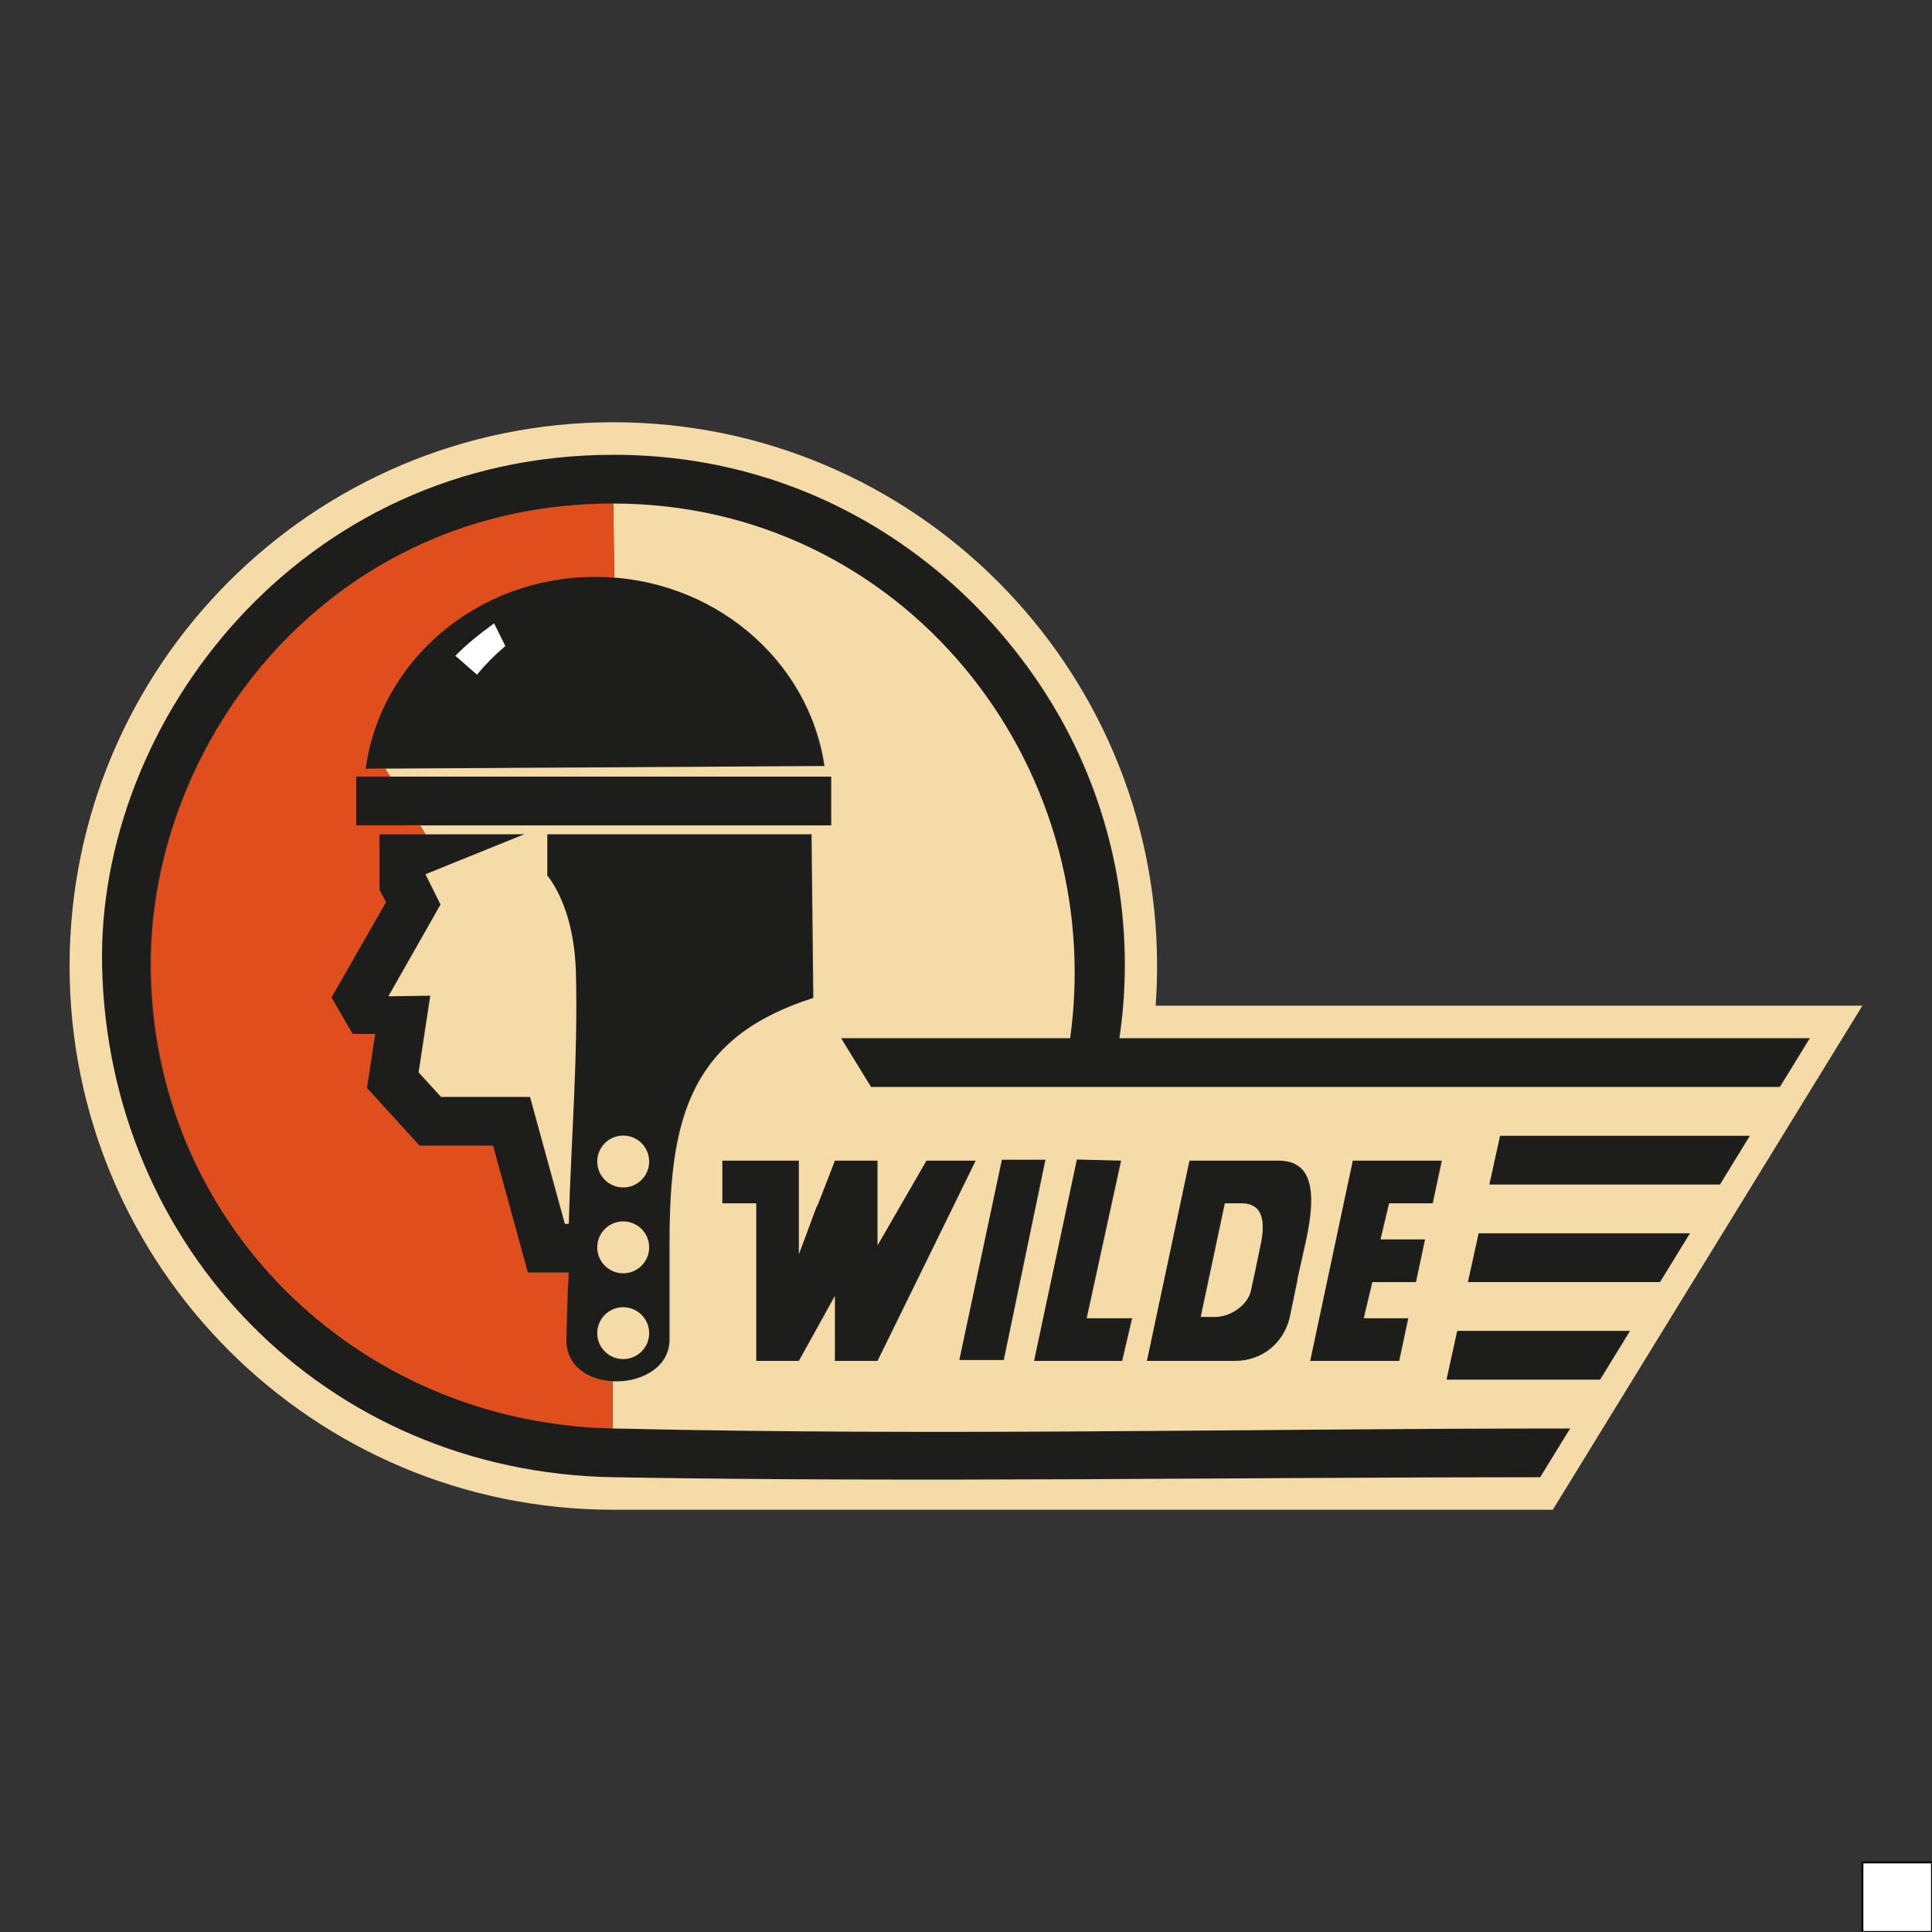
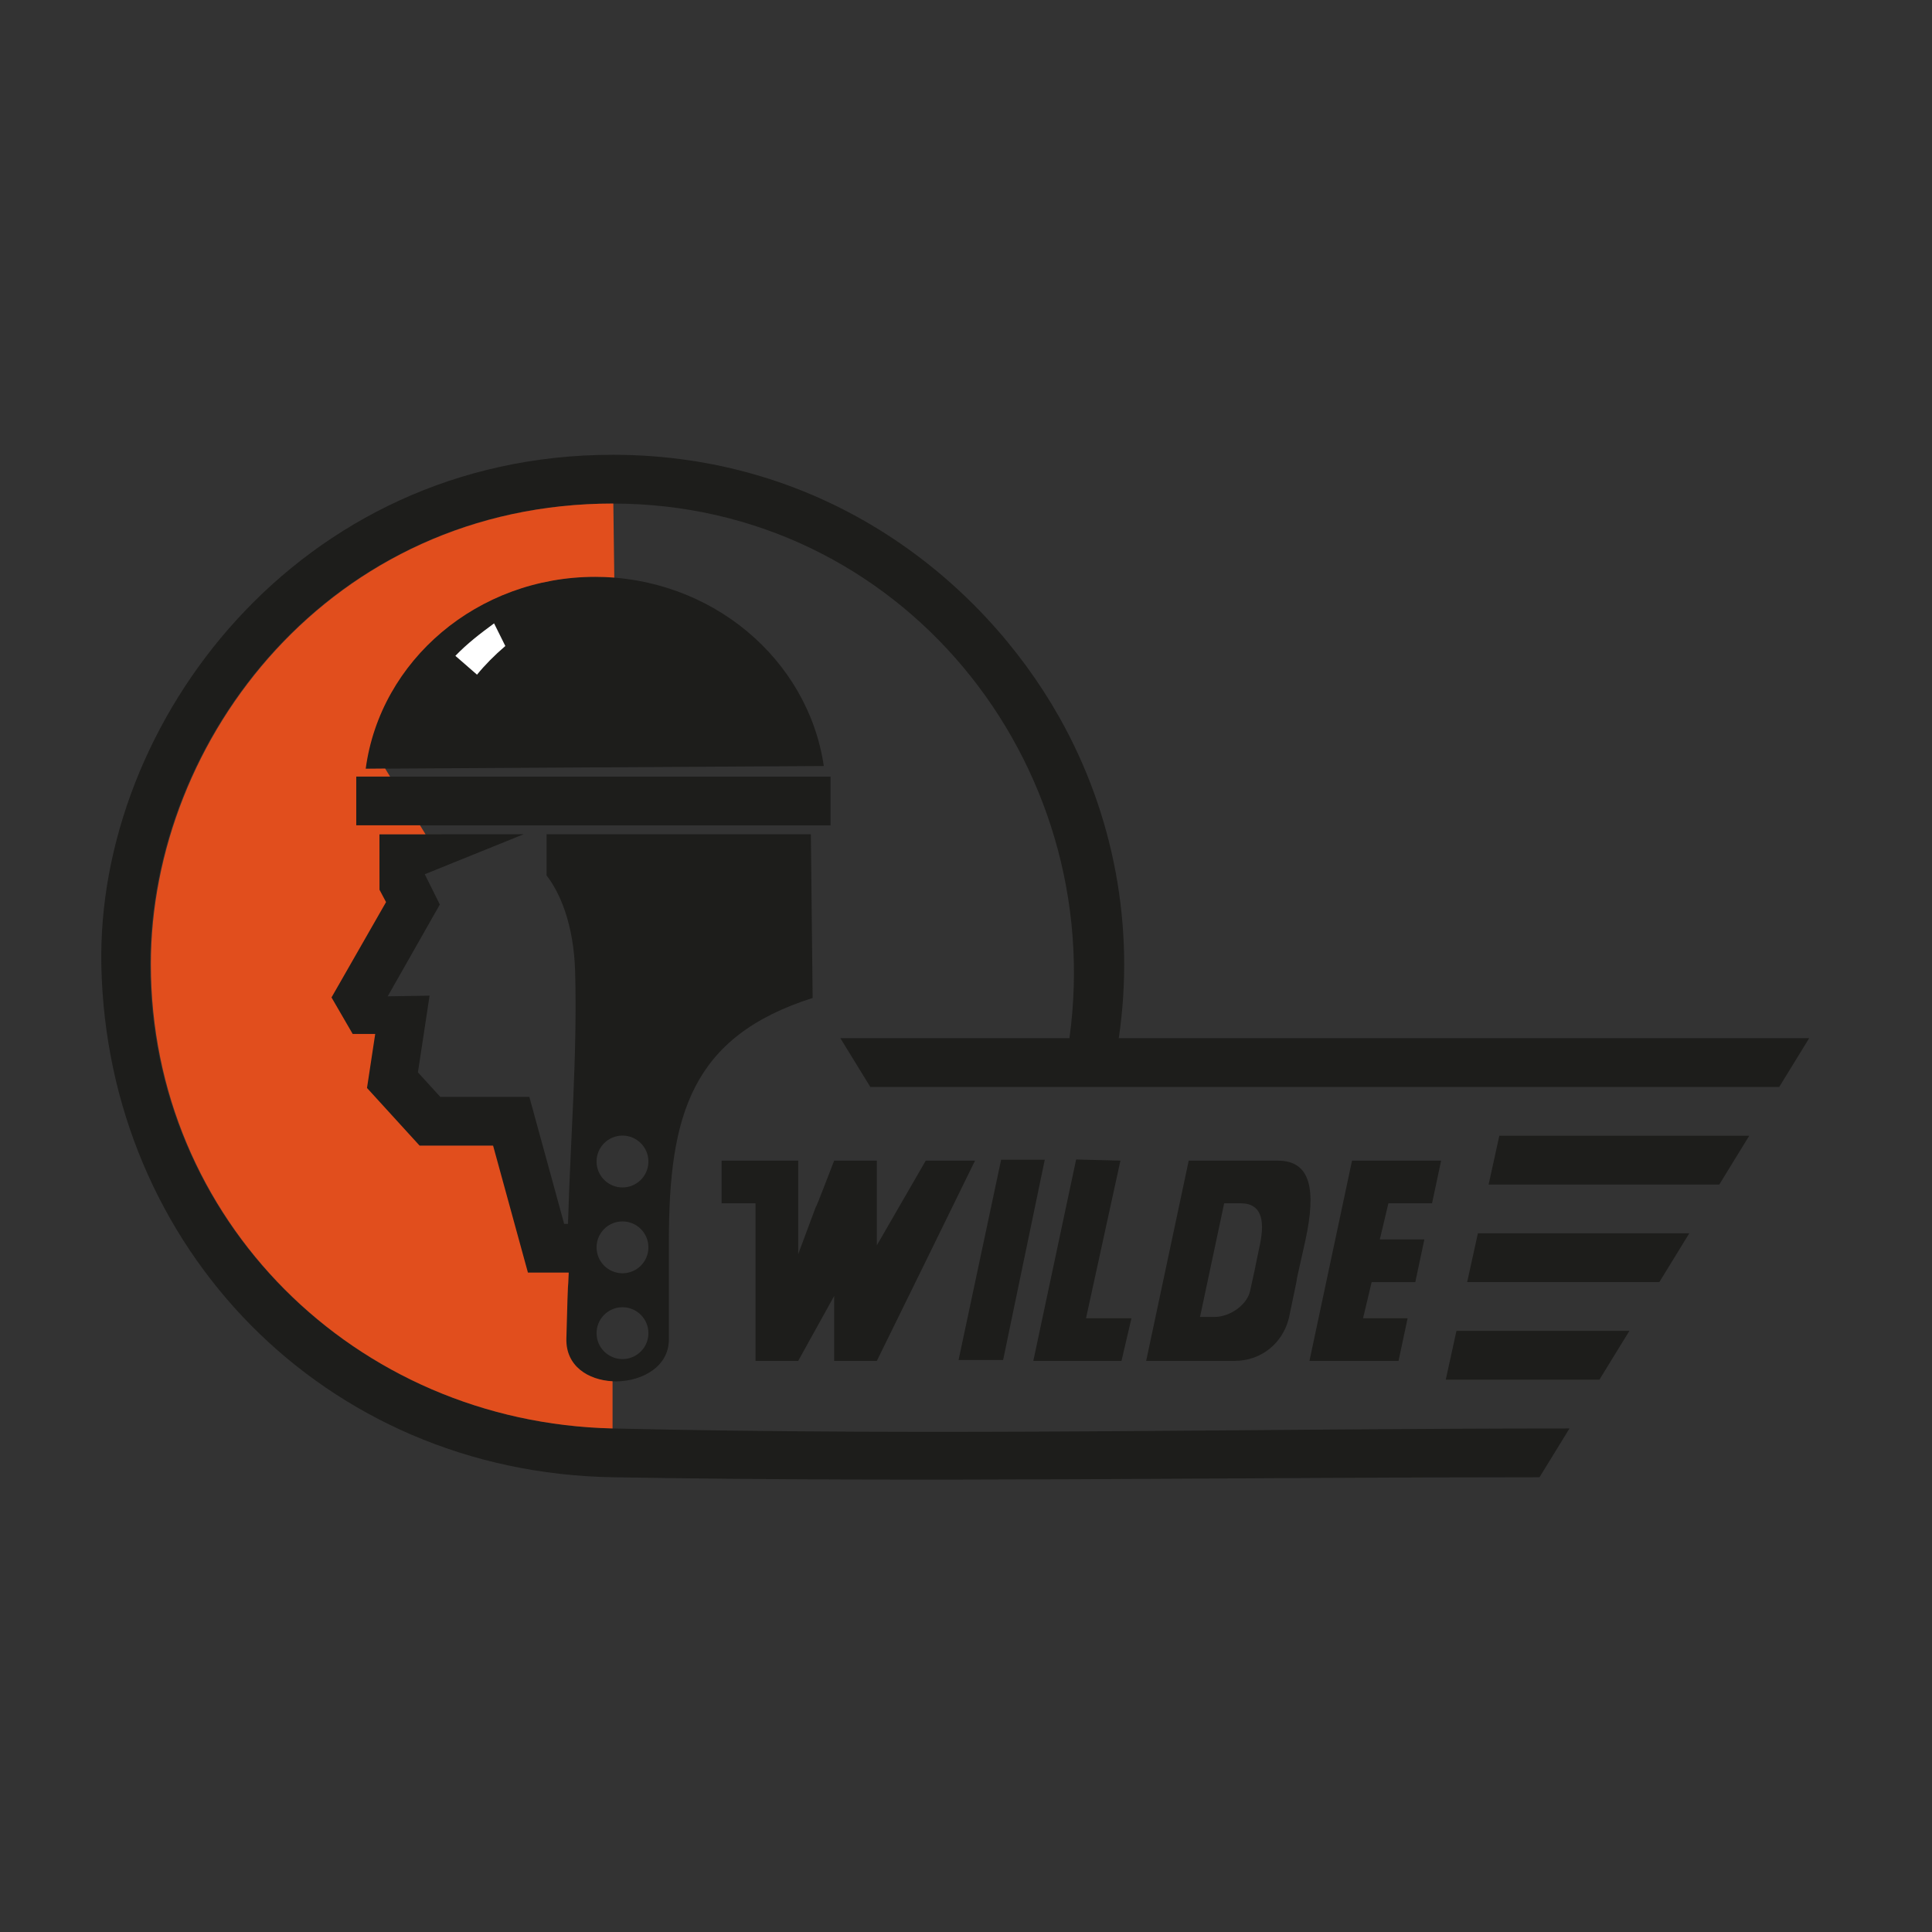
<svg xmlns="http://www.w3.org/2000/svg" id="Ebene_1" version="1.1" viewBox="0 0 1000 1000">
  <rect x="0" y="0" width="1000" height="1000" fill="#333333" stroke="none" />
  <defs>
    <style>
      .st0 {
        fill: #1d1d1b;
      }

      .st0, .st1, .st2, .st3 {
        fill-rule: evenodd;
      }

      .st4 {
        stroke: #000;
        stroke-miterlimit: 10;
      }

      .st4, .st1 {
        fill: #fff;
      }

      .st2 {
        fill: #e14e1d;
      }

      .st3 {
        fill: #f5dba8;
      }
    </style>
  </defs>
-   <rect class="st4" x="963.98" y="963.98" width="36.02" height="36.02" />
  <g>
    <path class="st0" d="M317.07,235.39c109.94,0,190.8,64.34,231.11,135.65,28.51,50.44,39.38,109.13,30.89,166.32h357.36c-5.17,8.42-10.34,16.83-15.51,25.25h-470.44c-5.17-8.42-10.34-16.83-15.51-25.25h118.57c19.68-142.99-87.38-276.73-236.46-276.72-146.58,0-239.36,122.34-239.36,238.46,0,131.8,105.71,237.17,239.36,240.27,170.47,3.95,330.19,0,495.28,0-5.17,8.42-10.34,16.83-15.51,25.25-159.92,0-319.87,2.76-479.78,0-149.48-2.58-261.51-119.05-264.61-264.61-2.68-125.96,102.02-264.61,264.61-264.61h0ZM776.05,587.86c-1.85,8.42-3.7,16.83-5.55,25.25,39.8,0,79.6,0,119.4,0,5.17-8.42,10.34-16.83,15.51-25.25h-129.36ZM764.95,638.36c-1.85,8.42-3.7,16.83-5.55,25.25,33.16,0,66.31,0,99.47,0,5.17-8.42,10.34-16.83,15.51-25.25h-109.43ZM753.86,688.86c-1.85,8.42-3.7,16.83-5.54,25.25,26.51,0,53.03,0,79.54,0,5.17-8.42,10.34-16.83,15.51-25.25h-89.51ZM373.5,600.74v22.09c5.85,0,11.7,0,17.55,0v81.57h22.09l18.62-33.59v33.59h22.09c50.82-103.66.58-1,50.82-103.66h-25.51c-8.44,14.61-16.87,29.22-25.31,43.84v-43.84h-22.09c-18.62,48.42,0-1.62-18.62,48.42v-48.42h-39.65ZM615.28,600.74c-7.34,34.55-14.69,69.1-22.03,103.66,15.21,0,30.43,0,45.64,0,14.27,0,25.06-9.42,28.22-22.09,8.67-40.79-.47,0,8.67-40.78,5.36-25.23,2.99-40.79-14.39-40.78-15.68,0-30.9,0-46.11,0h0ZM633.63,622.83c-4.17,19.6-8.33,39.21-12.5,58.82,8.63,0,.14,0,7.41,0,8.09,0,16.9-6.19,18.5-13.42,5.11-23.1,0,0,5.04-23.73,3.04-14.32,0-21.67-9.85-21.67-8.9,0,.03,0-8.6,0h0ZM557,600.15c-7.38,34.75-14.77,69.5-22.16,104.25,15.21,0,30.43,0,45.64,0,1.72-7.36,3.44-14.73,5.16-22.09h-23.52c5.93-27.19,11.87-54.38,17.81-81.57-7.64-.2-15.29-.4-22.93-.59h0ZM699.81,600.74c-7.34,34.55-14.69,69.1-22.04,103.66,15.37,0,30.74,0,46.11,0,1.57-7.36,3.13-14.73,4.7-22.09h-23.06c1.48-6.23,2.96-12.46,4.44-18.69,7.53,0,15.06,0,22.59,0,1.57-7.36,3.13-14.73,4.7-22.09-7.69,0-15.37,0-23.06,0,1.48-6.23,2.96-12.46,4.44-18.69h22.59c1.57-7.36,3.13-14.73,4.7-22.09h-46.11ZM518.18,600.28c-7.34,34.55-14.69,69.11-22.03,103.66h23.06c7.19-34.55,14.38-69.1,21.56-103.66h-22.59ZM184.01,401.97h245.87v25.25h-245.87v-25.25h0ZM294,658.71h-21.13s-2.56-9.32-2.56-9.32l-15.47-56.39h-38.03l-3.78-4.14-19.41-21.28-4.05-4.44.9-5.91,3.35-22.06h-11.67l-10.95-18.89,28.23-49.35-3.4-6.4-.02-28.68,75.04-.05-51.19,20.71,7.79,15.68-26.98,47.51,21.68-.34-1.38,9.06-4.65,30.64,11.58,12.7h46.09l2.55,9.32,15.47,56.39h1.98c1.23-43.45,4.87-86.9,3.7-130.36-.67-24.86-8.01-41.33-14.79-49.97v-21.33c45.6,0,91.2,0,136.8,0,.31,27.32.62,57.41.92,84.73-62.77,19.98-74.41,60.58-74.41,125.86,0,55.06,0-4.16,0,50.9,0,27.97-54.26,30.09-53.45-.46,1.03-38.75.76-21.2,1.22-34.12h0ZM307.75,298.58c60.47,0,110.5,42.59,118.65,97.91l-237.5,1.42c7.5-56.01,57.86-99.33,118.85-99.33h0ZM235.71,339.46c3.73,3.25,7.46,6.49,11.19,9.74,4.12-5.05,9-9.99,14.65-14.83-1.94-3.9-3.88-7.8-5.82-11.71-7.17,5.28-13.86,10.4-20.02,16.8h0ZM322.2,587.78c7.41,0,13.42,6.01,13.42,13.42s-6.01,13.42-13.42,13.42-13.42-6.01-13.42-13.42,6.01-13.42,13.42-13.42h0ZM322.2,632.2c7.41,0,13.42,6.01,13.42,13.42s-6.01,13.42-13.42,13.42-13.42-6.01-13.42-13.42,6.01-13.42,13.42-13.42h0ZM322.2,676.62c7.41,0,13.42,6.01,13.42,13.42s-6.01,13.42-13.42,13.42-13.42-6.01-13.42-13.42,6.01-13.42,13.42-13.42h0Z" />
-     <path class="st3" d="M317.46,235.39c109.94,0,190.8,64.34,231.1,135.65,28.51,50.44,39.38,109.13,30.89,166.32h357.36c-5.17,8.42-10.34,16.83-15.51,25.25h-470.44c-5.17-8.42-10.34-16.83-15.51-25.25h118.57c19.68-142.99-87.38-276.73-236.46-276.72-146.58,0-239.36,122.34-239.36,238.46,0,131.8,105.71,237.17,239.36,240.27,170.47,3.95,330.19,0,495.28,0-5.17,8.42-10.34,16.83-15.51,25.25-159.92,0-319.87,2.76-479.78,0-149.48-2.58-261.51-119.05-264.61-264.61-2.68-125.96,102.02-264.61,264.61-264.61h0ZM317.07,739.36c-133.66-3.09-238.97-108.47-238.97-240.27,0-116.12,92.79-238.46,239.36-238.46.17,12.77.34,25.55.5,38.32-3.24-.25-6.52-.38-9.82-.38-60.99,0-111.35,43.32-118.85,99.33,4.24-.04,0,0,10.07-.09.85,1.38,1.69,2.77,2.55,4.15h-17.51v25.25l33-.03c.95,1.55,1.9,3.1,2.85,4.65h-23.85s.02,28.69.02,28.69l3.4,6.4-28.23,49.35,10.95,18.89h11.67l-3.35,22.06-.9,5.91,4.05,4.44,19.41,21.28,3.78,4.14h38.03l15.47,56.39,2.56,9.32h9.57s11.55,0,11.55,0c-.46,12.91-.2-4.63-1.22,34.12-.38,14.32,11.34,21.46,23.9,22.12v24.41h0ZM776.44,587.86c-1.85,8.42-3.7,16.83-5.55,25.25,39.8,0,79.6,0,119.39,0,5.17-8.42,10.34-16.83,15.51-25.25h-129.36ZM765.34,638.36c-1.85,8.42-3.7,16.83-5.55,25.25,33.16,0,66.31,0,99.47,0,5.17-8.42,10.34-16.83,15.51-25.25h-109.43ZM754.25,688.86c-1.85,8.42-3.7,16.83-5.54,25.25,26.51,0,53.03,0,79.54,0,5.17-8.42,10.34-16.83,15.51-25.25h-89.51ZM803.73,781.44c-182.73,0-303.54,0-486.27,0-155.41,0-281.44-126.03-281.44-281.44S162.05,218.56,317.46,218.56s281.44,126.03,281.44,281.44c0,6.88-.25,13.78-.74,20.53h365.81c-59.53,96.91-100.73,164-160.25,260.91h0ZM373.89,600.74v22.09c5.85,0,11.7,0,17.55,0v81.57h22.09l18.62-33.59v33.59h22.09c50.82-103.66.58-1,50.82-103.66h-25.51c-8.44,14.61-16.87,29.22-25.31,43.84v-43.84h-22.09c-18.62,48.42,0-1.62-18.62,48.42v-48.42h-39.65ZM615.67,600.74c-7.34,34.55-14.69,69.1-22.03,103.66,15.21,0,30.43,0,45.64,0,14.27,0,25.06-9.42,28.22-22.09,8.67-40.79-.47,0,8.67-40.78,5.36-25.23,2.99-40.79-14.39-40.78-15.68,0-30.89,0-46.11,0h0ZM634.02,622.83c-4.17,19.6-8.33,39.21-12.5,58.82,8.63,0,.14,0,7.41,0,8.09,0,16.9-6.19,18.5-13.42,5.11-23.1,0,0,5.04-23.73,3.05-14.32,0-21.67-9.85-21.67-8.9,0,.03,0-8.6,0h0ZM557.39,600.15c-7.38,34.75-14.77,69.5-22.16,104.25,15.21,0,30.43,0,45.64,0,1.72-7.36,3.44-14.73,5.16-22.09h-23.52c5.94-27.19,11.87-54.38,17.81-81.57-7.64-.2-15.29-.4-22.93-.59h0ZM700.2,600.74c-7.35,34.55-14.69,69.1-22.04,103.66,15.37,0,30.74,0,46.11,0,1.57-7.36,3.13-14.73,4.7-22.09h-23.05c1.48-6.23,2.96-12.46,4.44-18.69,7.53,0,15.06,0,22.59,0,1.57-7.36,3.13-14.73,4.7-22.09-7.68,0-15.37,0-23.06,0,1.48-6.23,2.96-12.46,4.44-18.69h22.59c1.57-7.36,3.13-14.73,4.7-22.09h-46.11ZM518.57,600.28c-7.34,34.55-14.69,69.11-22.03,103.66h23.06c7.19-34.55,14.38-69.1,21.56-103.66h-22.59ZM184.4,401.97h245.87v25.25h-245.87v-25.25h0ZM294.39,658.71h-21.13s-2.56-9.32-2.56-9.32l-15.47-56.39h-38.03l-3.78-4.14-19.41-21.28-4.05-4.44.9-5.91,3.35-22.06h-11.67l-10.95-18.89,28.23-49.35-3.4-6.4-.02-28.68,75.04-.05-51.19,20.71,7.79,15.68-26.98,47.51,21.68-.34-1.38,9.06-4.65,30.64,11.58,12.7h46.09l2.55,9.32,15.47,56.39h1.98c1.23-43.45,4.87-86.9,3.7-130.36-.67-24.86-8.01-41.33-14.79-49.97v-21.33c45.6,0,91.2,0,136.8,0,.31,27.32.62,57.41.92,84.73-62.77,19.98-74.41,60.58-74.41,125.86,0,55.06,0-4.16,0,50.9,0,27.97-54.25,30.09-53.45-.46,1.03-38.75.76-21.2,1.22-34.12h0ZM308.14,298.58c60.47,0,110.5,42.59,118.65,97.91l-237.5,1.42c7.5-56.01,57.86-99.33,118.85-99.33h0ZM322.59,587.78c7.41,0,13.42,6.01,13.42,13.42s-6.01,13.42-13.42,13.42-13.42-6.01-13.42-13.42,6.01-13.42,13.42-13.42h0ZM322.59,632.2c7.41,0,13.42,6.01,13.42,13.42s-6.01,13.42-13.42,13.42-13.42-6.01-13.42-13.42,6.01-13.42,13.42-13.42h0ZM322.59,676.62c7.41,0,13.42,6.01,13.42,13.42s-6.01,13.42-13.42,13.42-13.42-6.01-13.42-13.42,6.01-13.42,13.42-13.42h0Z" />
    <path class="st2" d="M317.07,739.36c-133.66-3.09-238.97-108.47-238.97-240.27,0-116.12,92.79-238.46,239.36-238.46.17,12.77.34,25.55.5,38.32-3.24-.25-6.52-.38-9.82-.38-60.99,0-111.35,43.32-118.85,99.33,4.24-.04,0,0,10.07-.09.85,1.38,1.69,2.77,2.55,4.15h-17.51v25.22h33c.95,1.55,1.9,3.1,2.85,4.65h-23.85s.02,28.69.02,28.69l3.4,6.4-28.23,49.35,10.95,18.89h11.67l-3.35,22.06-.9,5.91,4.05,4.44,19.41,21.28,3.78,4.14h38.03l15.47,56.39,2.56,9.32h9.57s11.55,0,11.55,0c-.46,12.91-.2-4.63-1.22,34.12-.38,14.32,11.34,21.46,23.9,22.12v24.41h0Z" />
    <path class="st1" d="M235.71,339.46c3.73,3.24,7.46,6.49,11.19,9.74,4.12-5.05,9-9.99,14.65-14.83-1.94-3.9-3.88-7.8-5.82-11.71-7.17,5.28-13.86,10.4-20.02,16.8h0Z" />
  </g>
</svg>